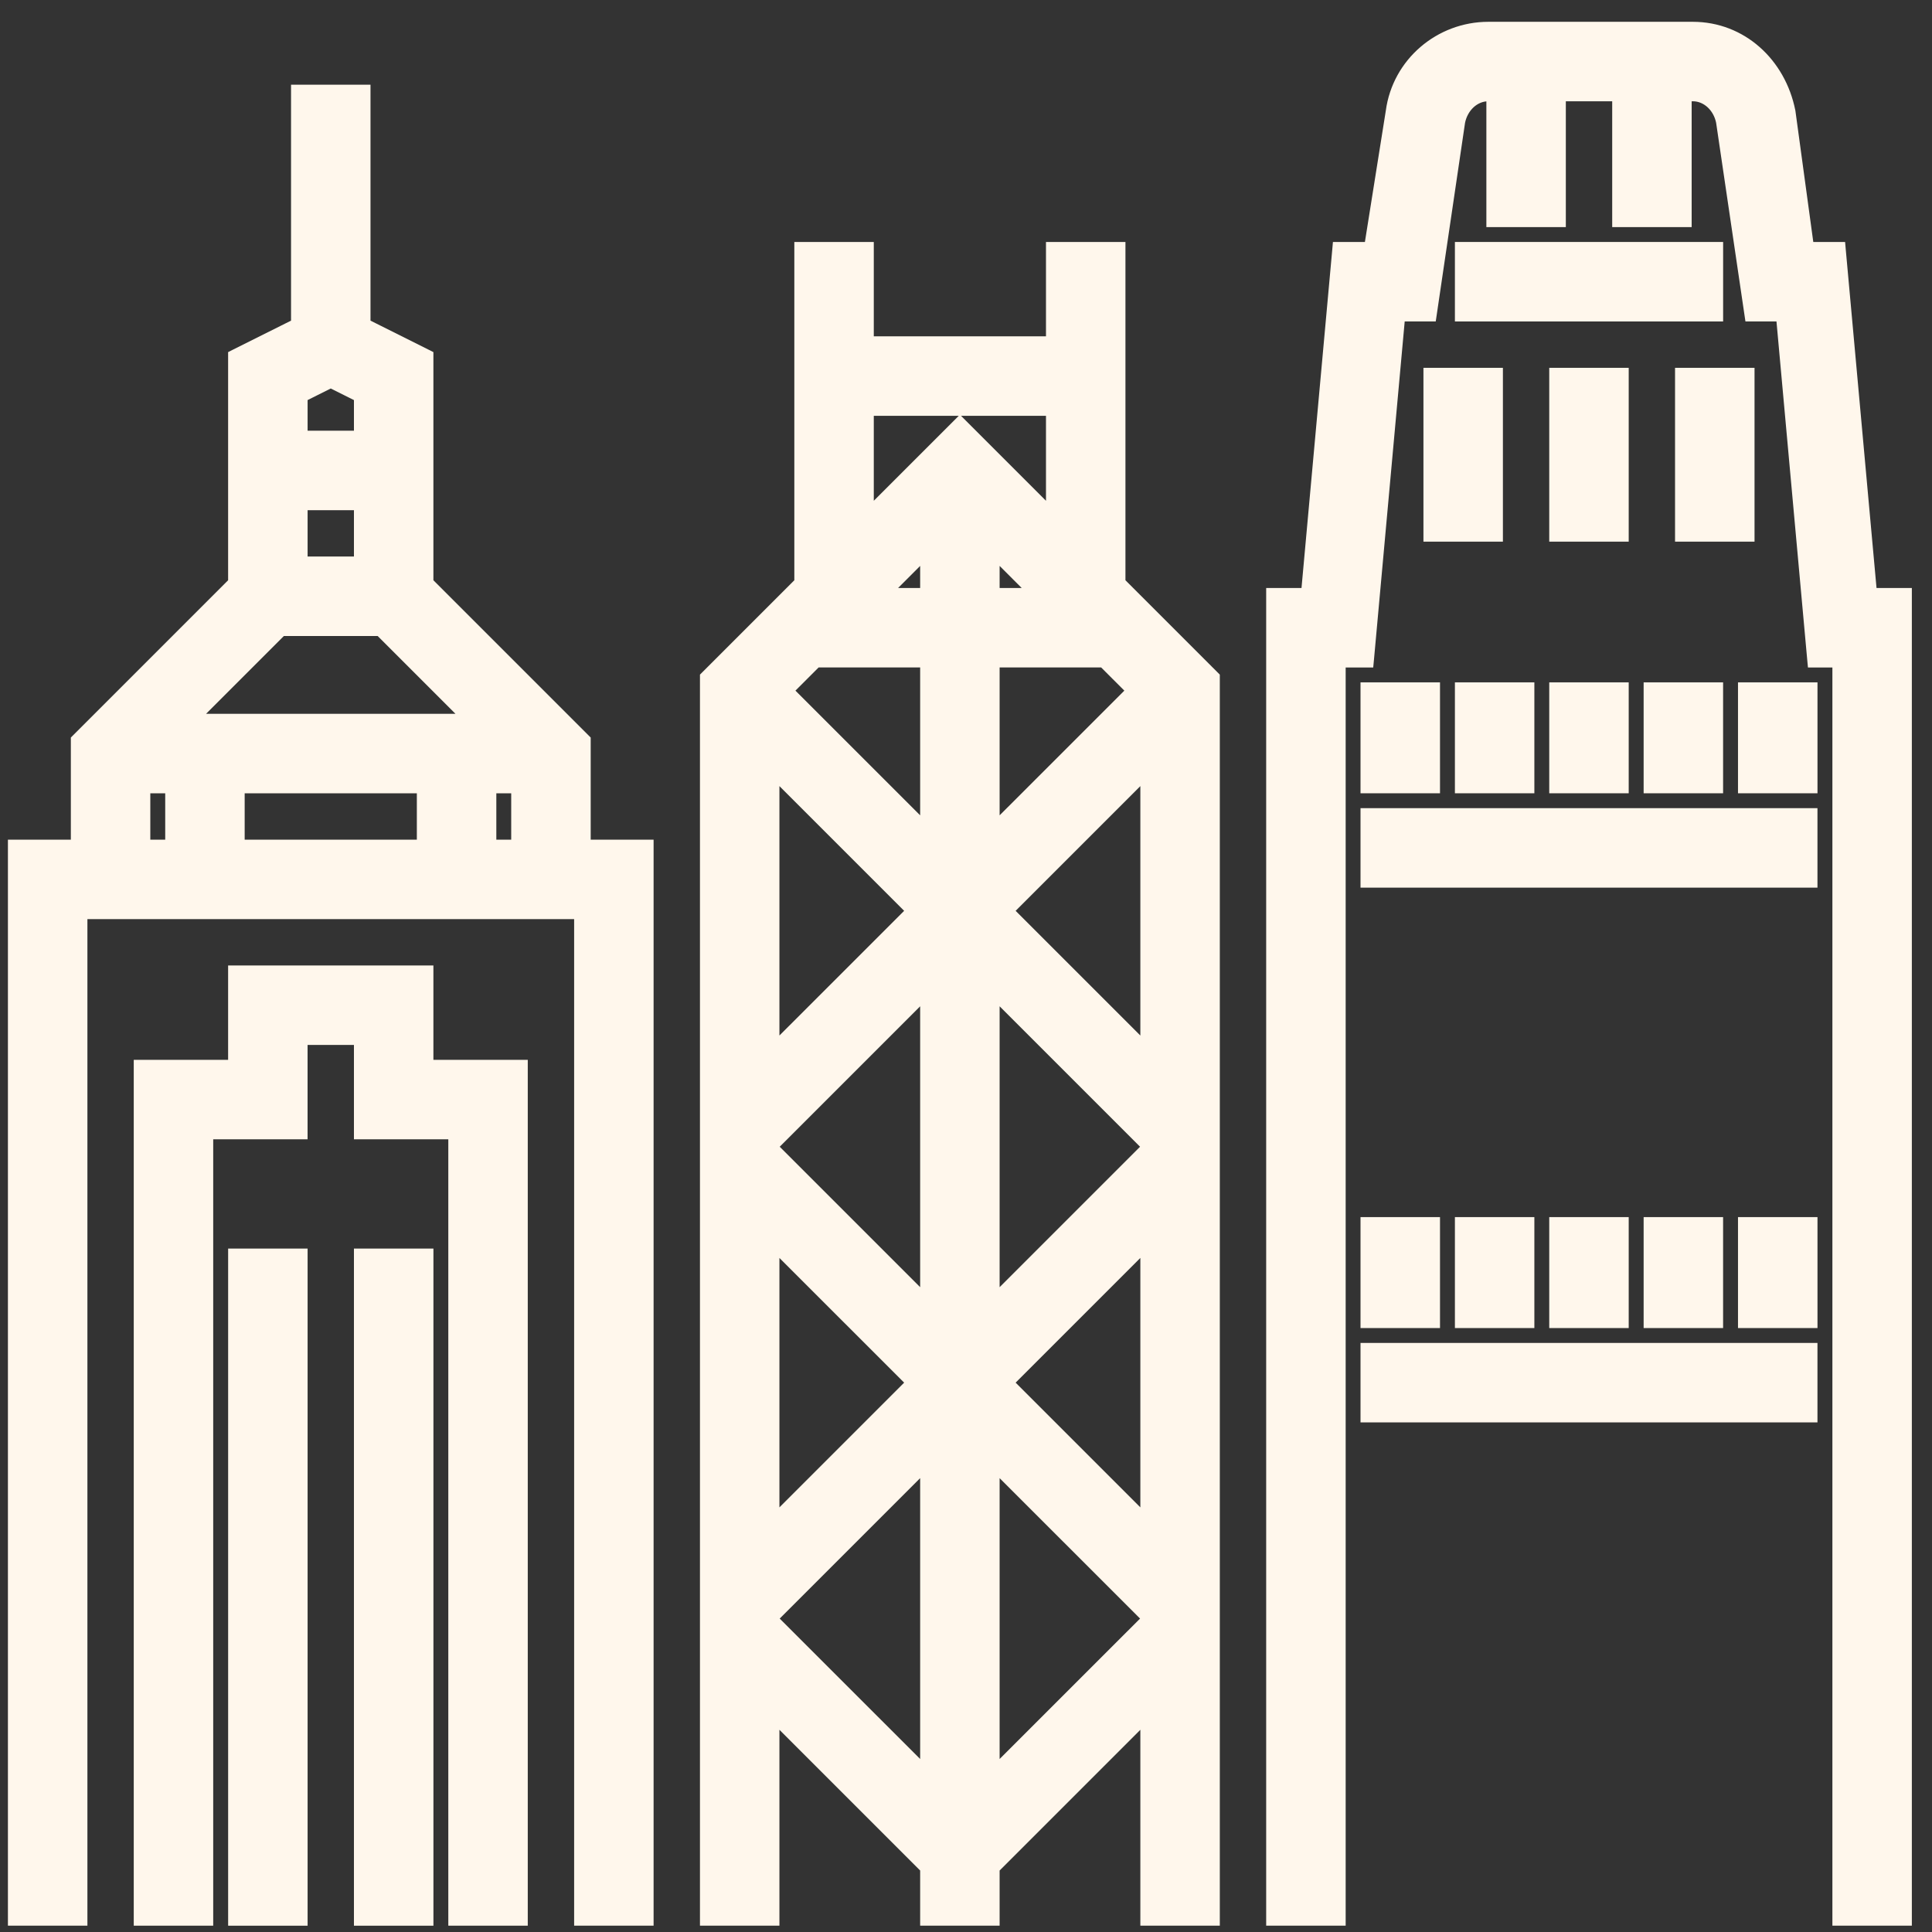
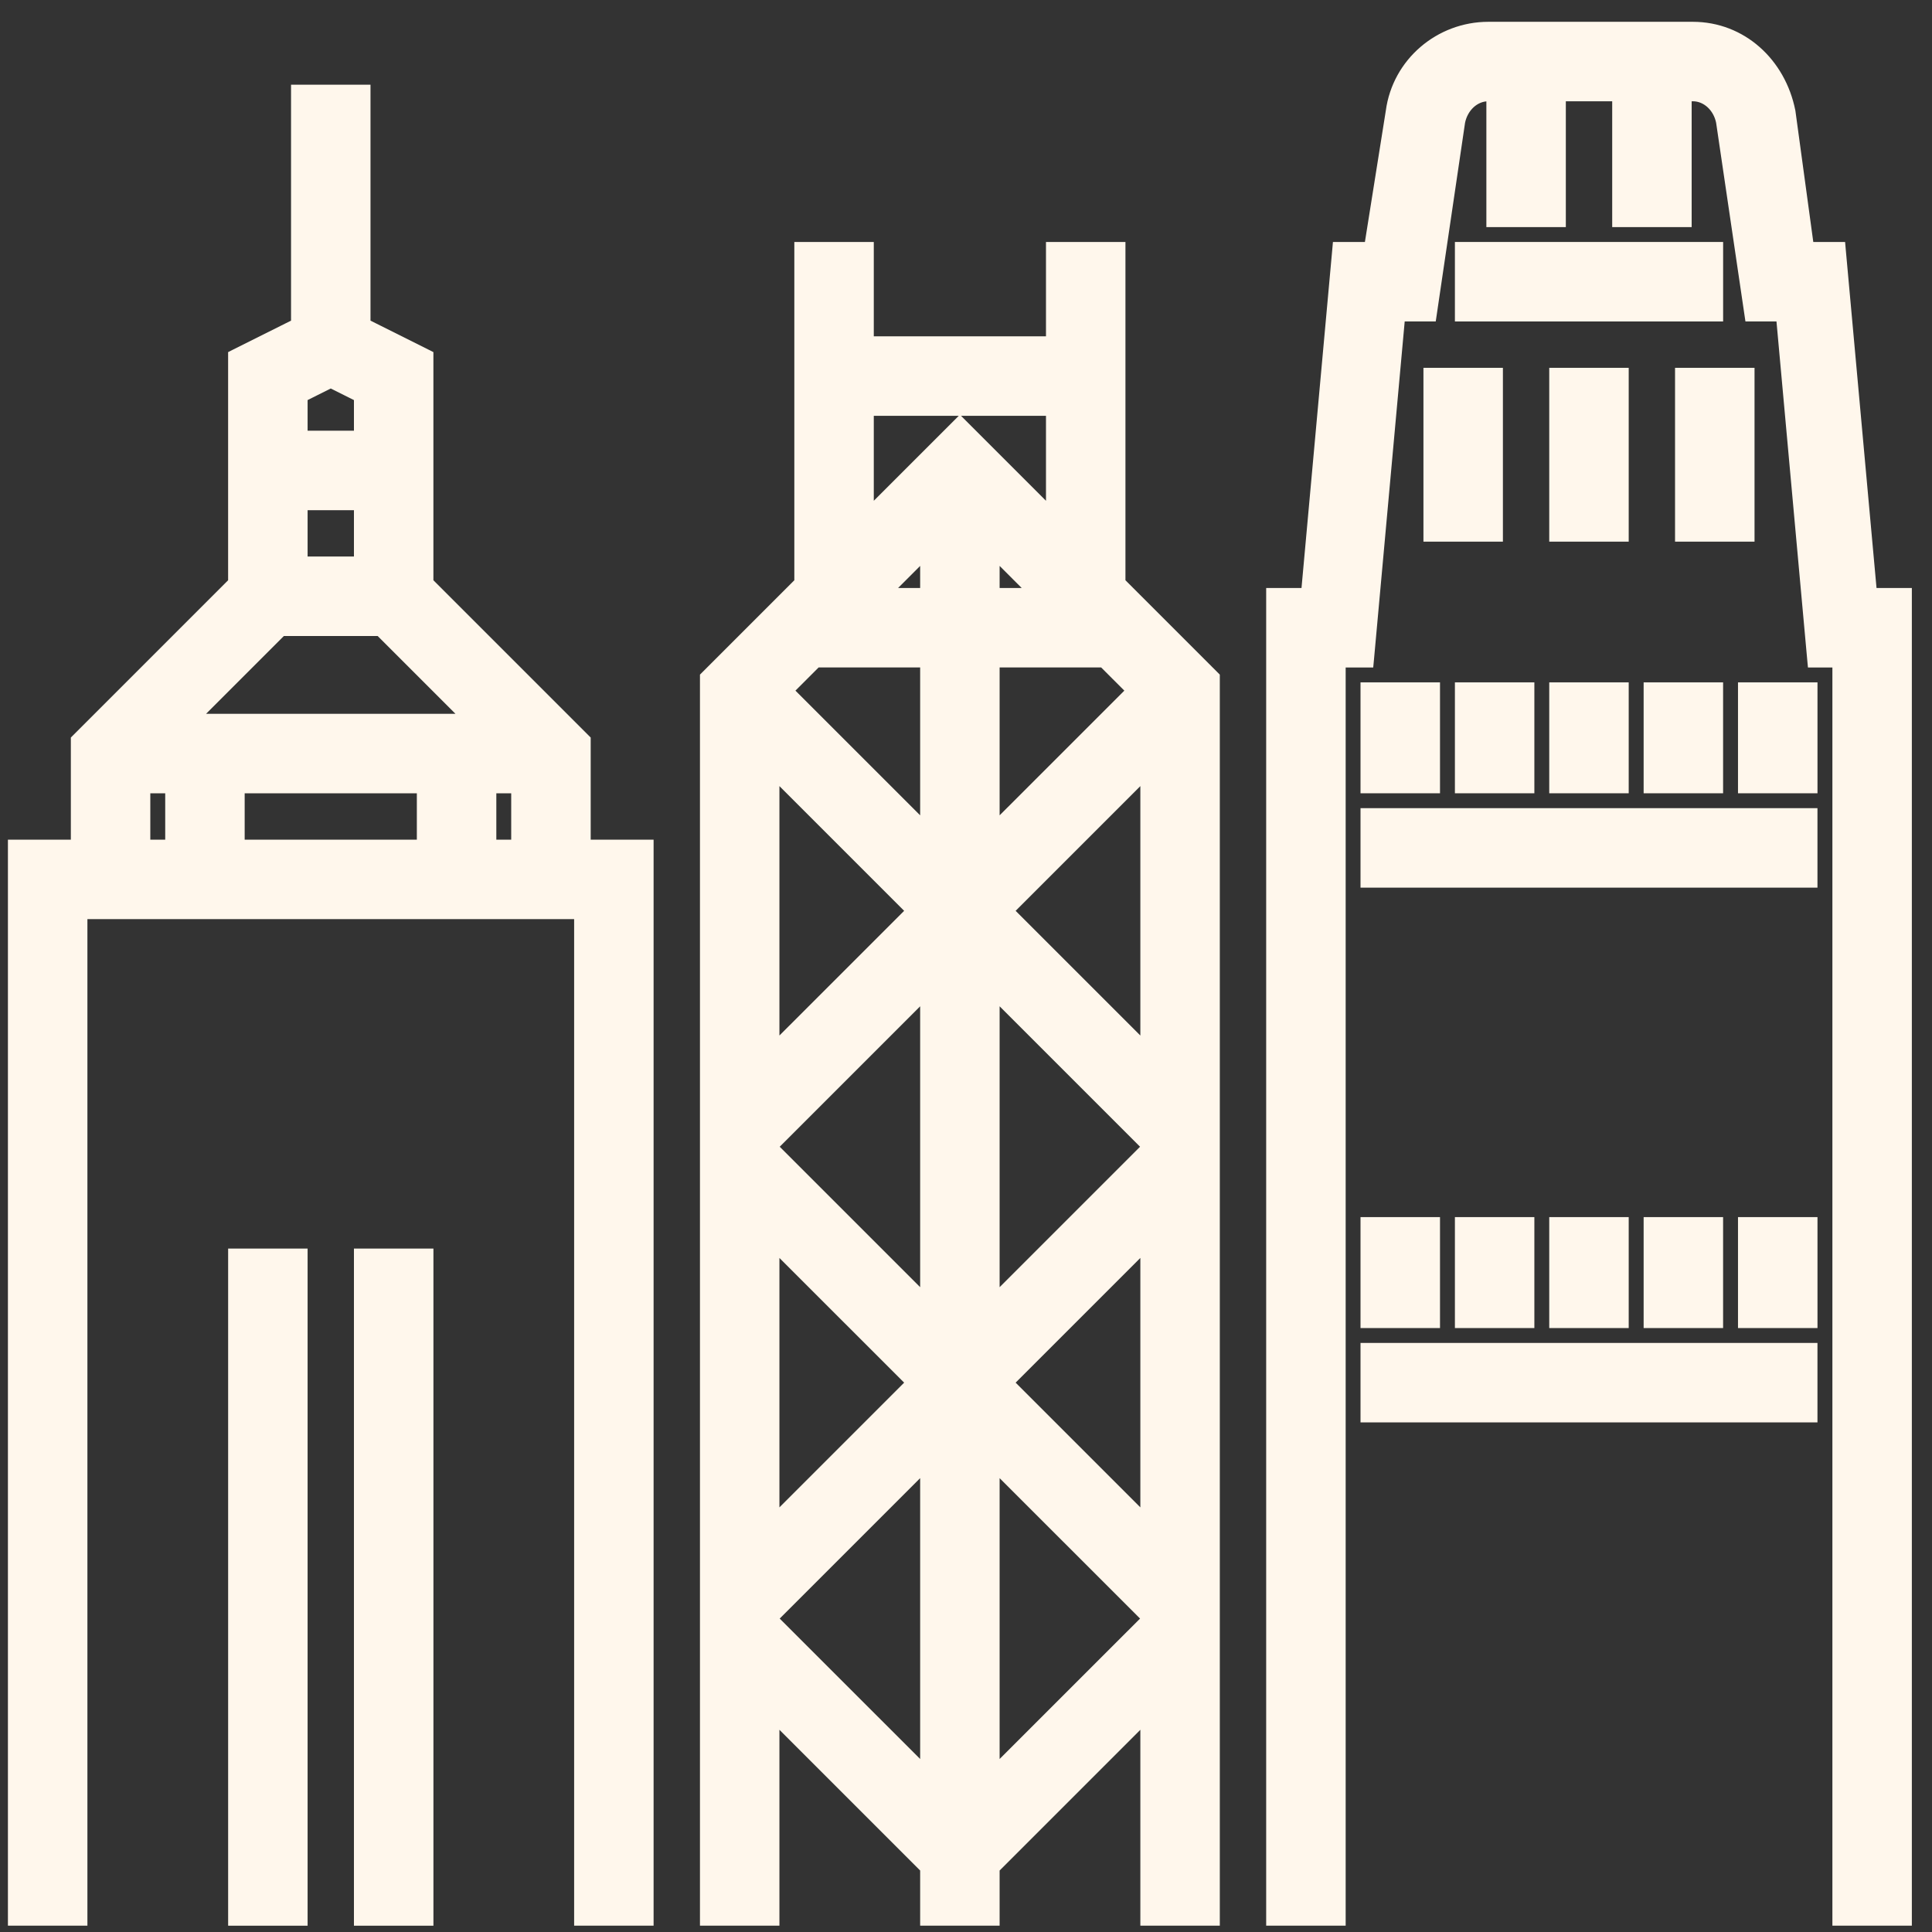
<svg xmlns="http://www.w3.org/2000/svg" width="70" height="70" viewBox="0 0 70 70" fill="none">
  <rect x="0" y="0" width="70" height="70" fill="#333333" stroke="none" />
-   <path d="M15.553 35.281V35.131H15.403H8.565H8.415V35.281V38.55H5.146H4.996V38.7V69.471V69.621H5.146H7.425H7.575V69.471V41.129H10.844H10.994V40.979V37.71H12.974V40.979V41.129H13.124H16.393V69.471V69.621H16.543H18.822H18.972V69.471V38.7V38.55H18.822H15.553V35.281Z" fill="#FFF7EC" stroke="#FFF7EC" stroke-width="0.3" />
  <path d="M8.566 45.388H8.416V45.538V69.472V69.622H8.566H10.845H10.995V69.472V45.538V45.388H10.845H8.566Z" fill="#FFF7EC" stroke="#FFF7EC" stroke-width="0.3" />
  <path d="M13.124 45.388H12.974V45.538V69.472V69.622H13.124H15.404H15.554V69.472V45.538V45.388H15.404H13.124Z" fill="#FFF7EC" stroke="#FFF7EC" stroke-width="0.3" />
  <path d="M21.252 26.847V26.785L21.208 26.741L15.553 21.086V12.943V12.85L15.47 12.808L13.274 11.71V3.369V3.219H13.124H10.845H10.695V3.369V11.71L8.498 12.808L8.415 12.85V12.943V21.086L2.761 26.741L2.717 26.785V26.847V30.572H0.587H0.437V30.722V69.471V69.621H0.587H2.867H3.017V69.471V33.151H20.952V69.471V69.621H21.102H23.381H23.531V69.471V30.722V30.572H23.381H21.252V26.847ZM10.995 20.314V18.335H12.974V20.314H10.995ZM10.995 14.403L11.984 13.908L12.974 14.403V15.756H10.995V14.403ZM7.104 26.013L10.223 22.894H13.746L16.865 26.013H7.104ZM15.253 28.592V30.572H8.715V28.592H15.253ZM5.296 28.592H6.136V30.572H5.296V28.592ZM17.833 30.572V28.592H18.672V30.572H17.833Z" fill="#FFF7EC" stroke="#FFF7EC" stroke-width="0.3" />
  <path d="M48.606 69.471V24.034H49.481H49.618L49.631 23.897L50.758 11.497H51.761H51.89L51.909 11.369L52.934 4.421C53.039 3.907 53.444 3.519 53.926 3.519H54.004V7.928V8.078H54.154H56.433H56.583V7.928V3.519H58.563V7.928V8.078H58.713H60.992H61.142V7.928V3.519H61.334C61.816 3.519 62.222 3.907 62.326 4.421L63.351 11.369L63.37 11.497H63.499H64.502L65.629 23.897L65.642 24.034H65.779H66.541V69.471V69.621H66.691H68.97H69.12V69.471V21.604V21.454H68.97H67.853L66.726 9.054L66.714 8.918H66.577H65.568L64.902 4.033L64.902 4.033L64.9 4.024C64.546 2.253 63.124 0.94 61.334 0.94H53.926C52.144 0.94 50.598 2.246 50.359 4.031L49.581 8.918H48.569H48.432L48.42 9.054L47.293 21.454H46.176H46.026V21.604V69.471V69.621H46.176H48.456H48.606V69.471Z" fill="#FFF7EC" stroke="#FFF7EC" stroke-width="0.3" />
  <path d="M53.014 8.917H52.864V9.067V11.347V11.497H53.014H62.132H62.282V11.347V9.067V8.917H62.132H53.014Z" fill="#FFF7EC" stroke="#FFF7EC" stroke-width="0.3" />
  <path d="M51.873 13.477H51.724V13.627V19.325V19.475H51.873H54.153H54.303V19.325V13.627V13.477H54.153H51.873Z" fill="#FFF7EC" stroke="#FFF7EC" stroke-width="0.3" />
  <path d="M56.432 13.477H56.282V13.627V19.325V19.475H56.432H58.711H58.861V19.325V13.627V13.477H58.711H56.432Z" fill="#FFF7EC" stroke="#FFF7EC" stroke-width="0.3" />
  <path d="M60.99 13.477H60.84V13.627V19.325V19.475H60.99H63.27H63.42V19.325V13.627V13.477H63.27H60.99Z" fill="#FFF7EC" stroke="#FFF7EC" stroke-width="0.3" />
  <path d="M49.594 29.431H49.444V29.581V31.861V32.011H49.594H65.55H65.7V31.861V29.581V29.431H65.55H49.594Z" fill="#FFF7EC" stroke="#FFF7EC" stroke-width="0.3" />
-   <path d="M49.594 44.248H49.444V44.398V47.818V47.968H49.594H51.874H52.024V47.818V44.398V44.248H51.874H49.594Z" fill="#FFF7EC" stroke="#FFF7EC" stroke-width="0.3" />
+   <path d="M49.594 44.248H49.444V44.398V47.818V47.968H49.594H51.874H52.024V47.818V44.398V44.248H51.874Z" fill="#FFF7EC" stroke="#FFF7EC" stroke-width="0.3" />
  <path d="M53.014 44.248H52.864V44.398V47.818V47.968H53.014H55.293H55.443V47.818V44.398V44.248H55.293H53.014Z" fill="#FFF7EC" stroke="#FFF7EC" stroke-width="0.3" />
  <path d="M56.432 44.248H56.282V44.398V47.818V47.968H56.432H58.711H58.861V47.818V44.398V44.248H58.711H56.432Z" fill="#FFF7EC" stroke="#FFF7EC" stroke-width="0.3" />
  <path d="M59.852 44.248H59.702V44.398V47.818V47.968H59.852H62.131H62.281V47.818V44.398V44.248H62.131H59.852Z" fill="#FFF7EC" stroke="#FFF7EC" stroke-width="0.3" />
  <path d="M49.594 48.807H49.444V48.957V51.236V51.386H49.594H65.55H65.7V51.236V48.957V48.807H65.55H49.594Z" fill="#FFF7EC" stroke="#FFF7EC" stroke-width="0.3" />
  <path d="M63.272 44.248H63.121V44.398V47.818V47.968H63.272H65.551H65.701V47.818V44.398V44.248H65.551H63.272Z" fill="#FFF7EC" stroke="#FFF7EC" stroke-width="0.3" />
  <path d="M49.594 24.873H49.444V25.023V28.442V28.592H49.594H51.874H52.024V28.442V25.023V24.873H51.874H49.594Z" fill="#FFF7EC" stroke="#FFF7EC" stroke-width="0.3" />
  <path d="M53.014 24.873H52.864V25.023V28.442V28.592H53.014H55.293H55.443V28.442V25.023V24.873H55.293H53.014Z" fill="#FFF7EC" stroke="#FFF7EC" stroke-width="0.3" />
  <path d="M56.432 24.873H56.282V25.023V28.442V28.592H56.432H58.711H58.861V28.442V25.023V24.873H58.711H56.432Z" fill="#FFF7EC" stroke="#FFF7EC" stroke-width="0.3" />
  <path d="M59.852 24.873H59.702V25.023V28.442V28.592H59.852H62.131H62.281V28.442V25.023V24.873H62.131H59.852Z" fill="#FFF7EC" stroke="#FFF7EC" stroke-width="0.3" />
  <path d="M63.272 24.873H63.121V25.023V28.442V28.592H63.272H65.551H65.701V28.442V25.023V24.873H65.551H63.272Z" fill="#FFF7EC" stroke="#FFF7EC" stroke-width="0.3" />
  <path d="M40.627 9.067V8.917H40.477H38.198H38.048V9.067V12.336H31.509V9.067V8.917H31.36H29.08H28.93V9.067V21.086L25.555 24.461L25.511 24.505V24.567V69.471V69.621H25.661H27.941H28.09V69.471V62.311L33.489 67.71V69.471V69.621H33.639H35.918H36.068V69.471V67.71L41.467 62.311V69.471V69.621H41.617H43.896H44.046V69.471V24.567V24.505L44.002 24.461L40.627 21.086V9.067ZM34.672 15.344L31.509 18.506V14.916H38.048V18.506L34.885 15.344L34.779 15.237L34.672 15.344ZM33.489 21.454H32.178L33.489 20.142V21.454ZM33.489 24.033V29.903L28.608 25.023L29.598 24.033H33.489ZM41.467 41.6L36.068 46.999V36.098L41.467 41.497V41.6ZM28.09 41.497L33.489 36.098V46.999L28.09 41.6V41.497ZM36.068 24.033H39.959L40.949 25.023L36.068 29.903V24.033ZM36.068 21.454V20.142L37.38 21.454H36.068ZM28.09 37.881V28.12L32.971 33.001L28.09 37.881ZM28.09 45.216L32.971 50.096L28.09 54.977V45.216ZM33.489 64.094L28.09 58.696V58.592L33.489 53.194V64.094ZM41.467 58.696L36.068 64.094V53.194L41.467 58.592V58.696ZM41.467 45.216V54.977L36.586 50.096L41.467 45.216ZM41.467 37.881L36.586 33.001L41.467 28.12V37.881Z" fill="#FFF7EC" stroke="#FFF7EC" stroke-width="0.3" />
</svg>